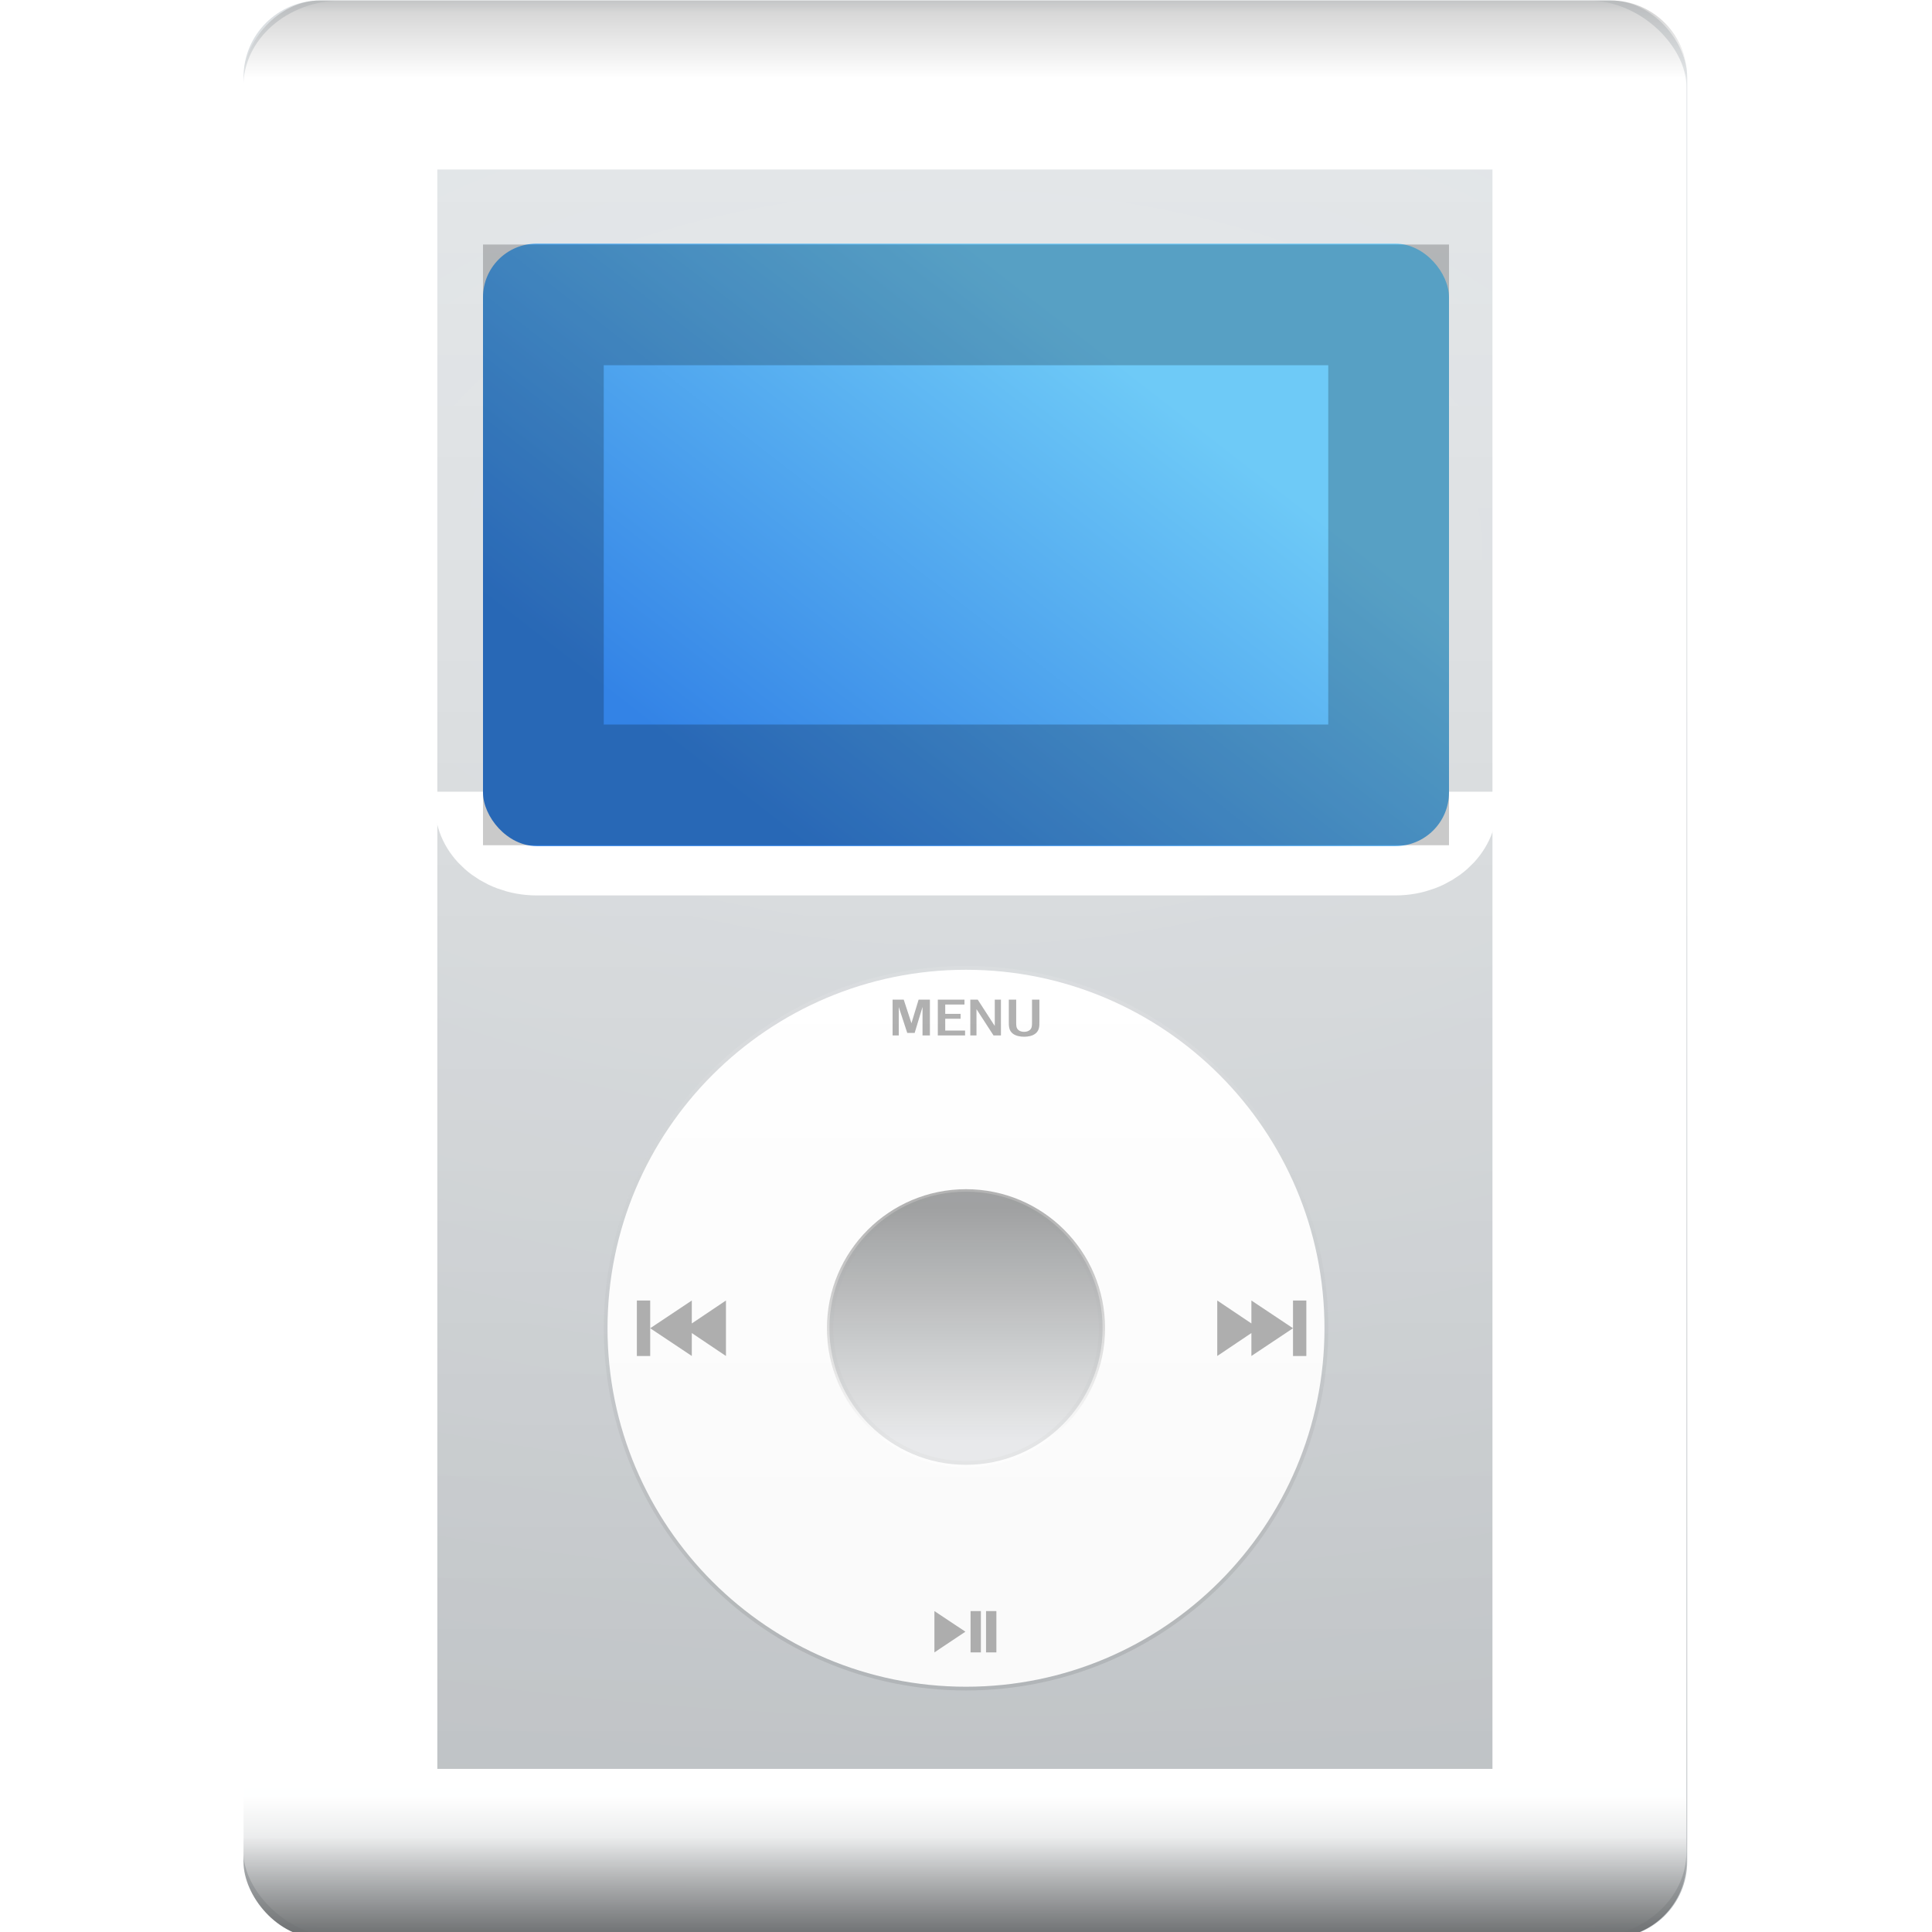
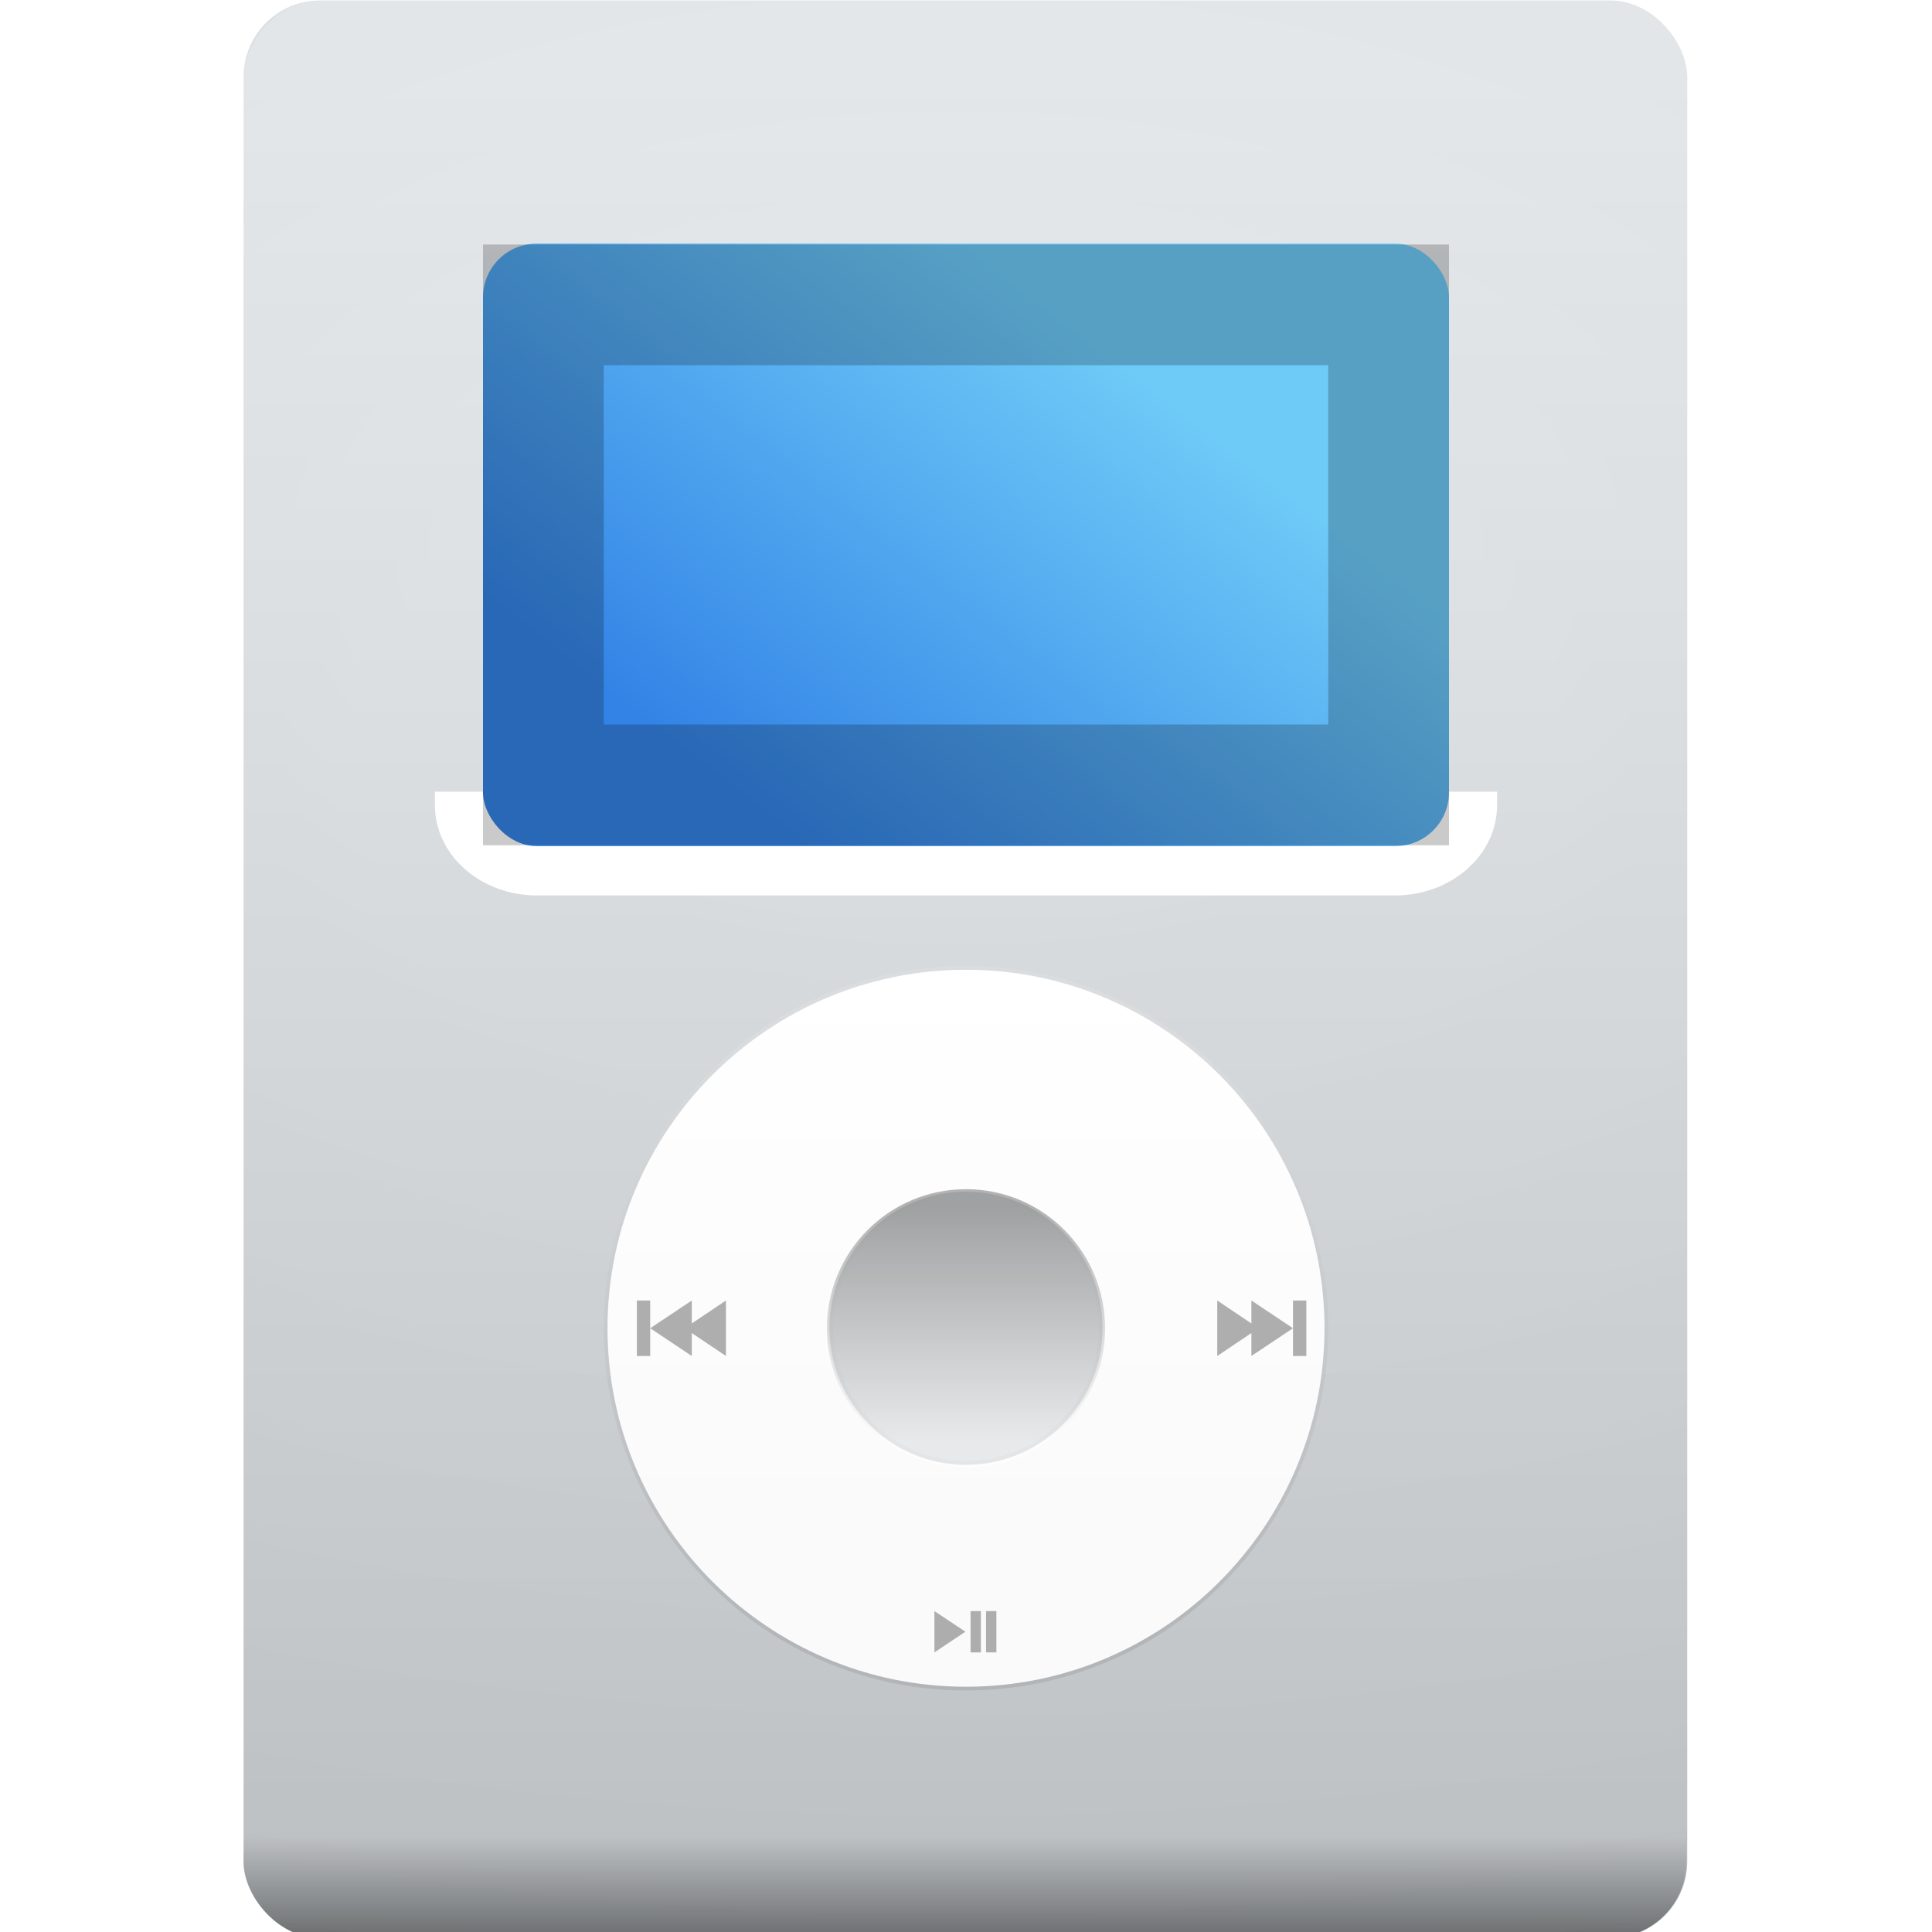
<svg xmlns="http://www.w3.org/2000/svg" xmlns:ns1="http://sodipodi.sourceforge.net/DTD/sodipodi-0.dtd" xmlns:ns2="http://www.inkscape.org/namespaces/inkscape" xmlns:xlink="http://www.w3.org/1999/xlink" width="128" height="128" id="svg2" ns1:version="0.32" ns2:version="0.45.1" version="1.0" ns1:docbase="/home/david/Icons/Oxygen/trunk/scalable/devices/small/16x16" ns1:docname="multimedia-player-apple-ipod.svgz" ns2:output_extension="org.inkscape.output.svgz.inkscape" ns2:export-filename="/home/david/Icons/Oxygen/multimedia-player-apple-ipod.png" ns2:export-xdpi="11.25" ns2:export-ydpi="11.25">
  <defs id="defs4">
    <linearGradient ns2:collect="always" id="linearGradient2232">
      <stop style="stop-color:#6ecaf7;stop-opacity:1" offset="0" id="stop2234" />
      <stop style="stop-color:#3383e6;stop-opacity:1" offset="1" id="stop2236" />
    </linearGradient>
    <linearGradient ns2:collect="always" id="linearGradient3431">
      <stop style="stop-color:#ffffff;stop-opacity:1;" offset="0" id="stop3433" />
      <stop style="stop-color:#fafafa;stop-opacity:1" offset="1" id="stop3435" />
    </linearGradient>
    <linearGradient ns2:collect="always" id="linearGradient3383">
      <stop style="stop-color:#000000;stop-opacity:1;" offset="0" id="stop3385" />
      <stop style="stop-color:#ffffff;stop-opacity:1" offset="1" id="stop3387" />
    </linearGradient>
    <linearGradient ns2:collect="always" id="linearGradient3368">
      <stop style="stop-color:#7b7b7b;stop-opacity:1" offset="0" id="stop3370" />
      <stop style="stop-color:#ffffff;stop-opacity:1" offset="1" id="stop3372" />
    </linearGradient>
    <linearGradient id="linearGradient3323" ns2:collect="always">
      <stop id="stop3325" offset="0" style="stop-color:#b9bdc0;stop-opacity:1" />
      <stop id="stop3327" offset="1" style="stop-color:#dce0e3;stop-opacity:1" />
    </linearGradient>
    <linearGradient ns2:collect="always" id="linearGradient3315">
      <stop style="stop-color:#ffffff;stop-opacity:1;" offset="0" id="stop3317" />
      <stop style="stop-color:#ffffff;stop-opacity:0;" offset="1" id="stop3319" />
    </linearGradient>
    <linearGradient ns2:collect="always" id="linearGradient3295">
      <stop style="stop-color:#000000;stop-opacity:1;" offset="0" id="stop3297" />
      <stop style="stop-color:#000000;stop-opacity:0;" offset="1" id="stop3299" />
    </linearGradient>
    <linearGradient ns2:collect="always" id="linearGradient3226">
      <stop style="stop-color:#ffffff;stop-opacity:1;" offset="0" id="stop3228" />
      <stop style="stop-color:#000000;stop-opacity:0" offset="1" id="stop3230" />
    </linearGradient>
    <linearGradient ns2:collect="always" id="linearGradient3152">
      <stop style="stop-color:#b8bcbf;stop-opacity:1;" offset="0" id="stop3154" />
      <stop style="stop-color:#dce0e3;stop-opacity:1" offset="1" id="stop3156" />
    </linearGradient>
    <linearGradient ns2:collect="always" xlink:href="#linearGradient3323" id="linearGradient3158" x1="68.105" y1="115.305" x2="68.105" y2="10.401" gradientUnits="userSpaceOnUse" gradientTransform="matrix(1.328,0,0,1.126,-21.058,-6.725)" />
    <clipPath clipPathUnits="userSpaceOnUse" id="clipPath3218">
-       <rect ry="5.065" rx="5.065" y="6" x="27" height="114" width="74" id="rect3220" style="opacity:1;fill:url(#linearGradient3222);fill-opacity:1;stroke:none;stroke-width:2.5;stroke-linecap:round;stroke-linejoin:miter;stroke-miterlimit:4;stroke-dasharray:none;stroke-opacity:1" />
-     </clipPath>
+       </clipPath>
    <linearGradient ns2:collect="always" xlink:href="#linearGradient3152" id="linearGradient3222" gradientUnits="userSpaceOnUse" gradientTransform="matrix(1.028,0,0,1,-1.778,0)" x1="68.105" y1="115.305" x2="68.105" y2="10.401" />
    <filter ns2:collect="always" id="filter3283">
      <feGaussianBlur ns2:collect="always" stdDeviation="2.78" id="feGaussianBlur3285" />
    </filter>
    <linearGradient ns2:collect="always" xlink:href="#linearGradient3226" id="linearGradient3291" gradientUnits="userSpaceOnUse" gradientTransform="matrix(2.216,0,0,1,-77.838,0)" x1="59.321" y1="111.619" x2="59.321" y2="120.059" />
    <mask maskUnits="userSpaceOnUse" id="mask3287">
      <rect ry="5.065" rx="5.065" y="6" x="-18" height="114" width="164" id="rect3289" style="opacity:1;fill:url(#linearGradient3291);fill-opacity:1;stroke:none;stroke-width:2.5;stroke-linecap:round;stroke-linejoin:miter;stroke-miterlimit:4;stroke-dasharray:none;stroke-opacity:1;filter:url(#filter3283)" />
    </mask>
    <linearGradient ns2:collect="always" xlink:href="#linearGradient3295" id="linearGradient3301" x1="64" y1="120" x2="64" y2="114.063" gradientUnits="userSpaceOnUse" />
    <linearGradient ns2:collect="always" xlink:href="#linearGradient3295" id="linearGradient3305" gradientUnits="userSpaceOnUse" x1="64" y1="120" x2="64" y2="115.427" gradientTransform="matrix(1.292,0,0,1.126,-18.761,-135.155)" />
    <radialGradient ns2:collect="always" xlink:href="#linearGradient3315" id="radialGradient3321" cx="65.01" cy="-43.322" fx="65.01" fy="-43.322" r="37" gradientTransform="matrix(5.089,0,0,2.89,-267.478,88.911)" gradientUnits="userSpaceOnUse" />
    <filter ns2:collect="always" id="filter3353">
      <feGaussianBlur ns2:collect="always" stdDeviation="1.88" id="feGaussianBlur3355" />
    </filter>
    <linearGradient ns2:collect="always" xlink:href="#linearGradient3368" id="linearGradient3374" x1="64" y1="81.076" x2="64" y2="94.529" gradientUnits="userSpaceOnUse" gradientTransform="matrix(1.152,0,0,1.152,-9.706,-13.346)" />
    <linearGradient ns2:collect="always" xlink:href="#linearGradient3383" id="linearGradient3389" x1="65.845" y1="69.403" x2="65.845" y2="104.224" gradientUnits="userSpaceOnUse" />
    <filter ns2:collect="always" id="filter3427">
      <feGaussianBlur ns2:collect="always" stdDeviation="0.86" id="feGaussianBlur3429" />
    </filter>
    <linearGradient ns2:collect="always" xlink:href="#linearGradient3431" id="linearGradient3437" x1="79" y1="66.864" x2="79" y2="100" gradientUnits="userSpaceOnUse" gradientTransform="matrix(1.131,0,0,1.131,-8.381,-11.524)" />
    <filter ns2:collect="always" id="filter3439">
      <feGaussianBlur ns2:collect="always" stdDeviation="0.171" id="feGaussianBlur3441" />
    </filter>
    <filter ns2:collect="always" id="filter3443">
      <feGaussianBlur ns2:collect="always" stdDeviation="0.94" id="feGaussianBlur3445" />
    </filter>
    <filter ns2:collect="always" id="filter3224">
      <feGaussianBlur ns2:collect="always" stdDeviation="1.86" id="feGaussianBlur3226" />
    </filter>
    <linearGradient ns2:collect="always" xlink:href="#linearGradient2232" id="linearGradient2238" x1="74.48" y1="24.216" x2="51.078" y2="54.334" gradientUnits="userSpaceOnUse" />
  </defs>
  <ns1:namedview id="base" pagecolor="#ffffff" bordercolor="#666666" borderopacity="1.0" gridtolerance="10000" guidetolerance="10" objecttolerance="10" ns2:pageopacity="0.0" ns2:pageshadow="2" ns2:zoom="0.125" ns2:cx="64" ns2:cy="64" ns2:document-units="px" ns2:current-layer="layer1" width="128px" height="128px" borderlayer="true" showgrid="false" gridspacingx="8px" gridspacingy="8px" gridempspacing="2" showborder="false" ns2:window-width="796" ns2:window-height="732" ns2:window-x="0" ns2:window-y="0" />
  <g ns2:label="Layer 1" ns2:groupmode="layer" id="layer1">
    <rect style="opacity:1;fill:url(#linearGradient3158);fill-opacity:1;stroke:none;stroke-width:2.5;stroke-linecap:round;stroke-linejoin:miter;stroke-miterlimit:4;stroke-dasharray:none;stroke-opacity:1" id="rect2170" width="95.645" height="128.368" x="16.137" y="0.032" rx="5.065" ry="5.065" />
    <rect transform="scale(1,-1)" ry="5.065" rx="5.065" y="-128.399" x="16.137" height="128.368" width="95.645" id="rect3313" style="opacity:0.32;fill:url(#radialGradient3321);fill-opacity:1;stroke:none;stroke-width:2.5;stroke-linecap:round;stroke-linejoin:miter;stroke-miterlimit:4;stroke-dasharray:none;stroke-opacity:1" />
    <path style="opacity:1;fill:#ffffff;fill-opacity:1;stroke:#ffffff;stroke-width:6.371;stroke-linecap:round;stroke-linejoin:miter;stroke-miterlimit:4;stroke-dasharray:none;stroke-opacity:1;filter:url(#filter3439)" d="M 32,51.938 L 32,52.938 C 32,54.907 33.593,56.5 35.562,56.5 L 92.438,56.5 C 94.407,56.5 96,54.907 96,52.938 L 96,51.938 C 96,53.907 94.407,55.5 92.438,55.5 L 35.562,55.5 C 33.593,55.5 32,53.907 32,51.938 z " id="rect3376" transform="matrix(1,0,0,0.887,0,6.384)" />
    <rect ry="4.498" rx="3.918" y="6" x="27" height="114" width="74" id="rect3166" style="opacity:1;fill:none;fill-opacity:1;stroke:#ffffff;stroke-width:19.894;stroke-linecap:round;stroke-linejoin:miter;stroke-miterlimit:4;stroke-dasharray:none;stroke-opacity:1;filter:url(#filter3224)" clip-path="url(#clipPath3218)" mask="url(#mask3287)" transform="matrix(1.292,0,0,1.126,-18.761,-6.725)" />
    <rect ry="4.498" rx="3.918" y="6" x="27" height="114" width="74" id="rect3293" style="opacity:0.653;fill:url(#linearGradient3301);fill-opacity:1;stroke:none;stroke-width:2.5;stroke-linecap:round;stroke-linejoin:miter;stroke-miterlimit:4;stroke-dasharray:none;stroke-opacity:1;filter:url(#filter3353)" transform="matrix(1.292,0,0,1.126,-18.761,-6.725)" />
-     <rect style="opacity:0.185;fill:url(#linearGradient3305);fill-opacity:1;stroke:none;stroke-width:2.5;stroke-linecap:round;stroke-linejoin:miter;stroke-miterlimit:4;stroke-dasharray:none;stroke-opacity:1" id="rect3303" width="95.645" height="128.368" x="16.137" y="-128.399" rx="5.065" ry="5.065" transform="scale(1,-1)" />
    <rect mask="url(#mask3287)" clip-path="url(#clipPath3218)" style="opacity:0.6;fill:none;fill-opacity:1;stroke:#000000;stroke-width:6.628;stroke-linecap:round;stroke-linejoin:miter;stroke-miterlimit:4;stroke-dasharray:none;stroke-opacity:1;filter:url(#filter3443)" id="rect3307" width="74" height="114" x="27" y="6" rx="3.914" ry="4.498" transform="matrix(1.294,0,0,1.126,-18.803,-6.725)" />
    <path id="path3381" d="M 64,67 C 52.408,67 43,76.408 43,88 C 43,99.592 52.408,109 64,109 C 75.592,109 85,99.592 85,88 C 85,76.408 75.592,67 64,67 z M 64,80 C 68.416,80 72,83.584 72,88 C 72,92.416 68.416,96 64,96 C 59.584,96 56,92.416 56,88 C 56,83.584 59.584,80 64,80 z " style="opacity:0.295;fill:none;fill-opacity:1;stroke:url(#linearGradient3389);stroke-width:0.442;stroke-linecap:round;stroke-linejoin:miter;stroke-miterlimit:4;stroke-dasharray:none;stroke-opacity:1;filter:url(#filter3427)" transform="matrix(1.131,0,0,-1.131,-8.381,187.524)" />
    <path style="opacity:1;fill:url(#linearGradient3437);fill-opacity:1;stroke:none;stroke-width:4;stroke-linecap:round;stroke-linejoin:miter;stroke-miterlimit:4;stroke-dasharray:none;stroke-opacity:1" d="M 64,64.25 C 50.89,64.25 40.25,74.89 40.25,88 C 40.25,101.11 50.89,111.75 64,111.75 C 77.11,111.75 87.75,101.11 87.75,88 C 87.75,74.89 77.11,64.25 64,64.25 z M 64,78.952 C 68.994,78.952 73.048,83.006 73.048,88 C 73.048,92.994 68.994,97.048 64,97.048 C 59.006,97.048 54.952,92.994 54.952,88 C 54.952,83.006 59.006,78.952 64,78.952 z " id="path3147" />
    <path style="opacity:0.57;fill:url(#linearGradient3374);fill-opacity:1;stroke:none;stroke-width:2.5;stroke-linecap:round;stroke-linejoin:miter;stroke-miterlimit:4;stroke-dasharray:none;stroke-opacity:1" d="M 64,78.787 C 58.914,78.787 54.787,82.914 54.787,88 C 54.787,93.086 58.914,97.213 64,97.213 C 69.086,97.213 73.213,93.086 73.213,88 C 73.213,82.914 69.086,78.787 64,78.787 z " id="rect3363" ns1:nodetypes="csssc" />
-     <path style="font-size:20px;font-style:normal;font-weight:normal;opacity:0.31;fill:#000000;fill-opacity:1;stroke:none;stroke-width:1px;stroke-linecap:butt;stroke-linejoin:miter;stroke-opacity:1;font-family:Aurulent Sans" d="M 61.609,68.601 L 61.609,66.229 L 60.86,66.229 L 60.386,67.789 L 59.875,66.229 L 59.136,66.229 L 59.136,68.601 L 59.545,68.601 L 59.545,66.719 L 60.108,68.434 L 60.598,68.434 L 61.119,66.716 L 61.119,68.601 L 61.609,68.601 M 63.939,68.601 L 63.939,68.277 L 62.624,68.277 L 62.624,67.495 L 63.641,67.495 L 63.641,67.171 L 62.624,67.171 L 62.624,66.553 L 63.899,66.553 L 63.899,66.229 L 62.133,66.229 L 62.133,68.601 L 63.939,68.601 M 64.695,68.601 L 64.695,66.86 L 65.824,68.601 L 66.315,68.601 L 66.315,66.229 L 65.906,66.229 L 65.906,67.972 L 64.777,66.229 L 64.286,66.229 L 64.286,68.601 L 64.695,68.601 M 68.864,67.688 L 68.864,66.229 L 68.373,66.229 L 68.373,67.766 C 68.373,67.936 68.373,68.11 68.236,68.234 C 68.138,68.322 67.997,68.362 67.85,68.362 C 67.703,68.362 67.562,68.322 67.464,68.234 C 67.326,68.11 67.326,67.936 67.326,67.766 L 67.326,66.229 L 66.836,66.229 L 66.836,67.688 C 66.836,67.979 66.836,68.27 67.097,68.476 C 67.294,68.63 67.575,68.686 67.85,68.686 C 68.125,68.686 68.406,68.63 68.602,68.476 C 68.864,68.27 68.864,67.979 68.864,67.688" id="text3543" />
    <path id="path3693" d="M 86.548,86.162 L 86.548,89.838 L 85.665,89.838 L 85.665,88 L 85.665,86.162 L 86.548,86.162 z M 85.665,88 L 82.908,89.838 L 82.908,88.318 L 80.646,89.838 L 80.646,86.162 L 82.908,87.682 L 82.908,86.162 L 85.665,88 z " style="opacity:0.31;fill:#000000;fill-opacity:1;fill-rule:evenodd;stroke:none;stroke-width:1px;stroke-linecap:butt;stroke-linejoin:miter;stroke-opacity:1" />
    <path style="opacity:0.31;fill:#000000;fill-opacity:1;fill-rule:evenodd;stroke:none;stroke-width:1px;stroke-linecap:butt;stroke-linejoin:miter;stroke-opacity:1" d="M 42.194,86.162 L 42.194,89.838 L 43.077,89.838 L 43.077,88 L 43.077,86.162 L 42.194,86.162 z M 43.077,88 L 45.834,89.838 L 45.834,88.318 L 48.096,89.838 L 48.096,86.162 L 45.834,87.682 L 45.834,86.162 L 43.077,88 z " id="path3658" />
    <g id="g3679" transform="matrix(0.342,0,0,0.342,114.576,125.891)" style="opacity:0.31">
      <path style="fill:#000000;fill-opacity:1;fill-rule:evenodd;stroke:none;stroke-width:1px;stroke-linecap:butt;stroke-linejoin:miter;stroke-opacity:1" d="M -154,-56 L -154,-48 L -148,-52.01 L -154,-56 z " id="path3666" ns1:nodetypes="cccc" />
      <rect style="opacity:1;fill:#000000;fill-opacity:1;stroke:none;stroke-width:0.5;stroke-linecap:round;stroke-linejoin:miter;stroke-miterlimit:4;stroke-dasharray:none;stroke-opacity:1" id="rect3668" width="2" height="8" x="-144" y="-56" />
      <rect y="-56" x="-147" height="8" width="2" id="rect3677" style="opacity:1;fill:#000000;fill-opacity:1;stroke:none;stroke-width:0.5;stroke-linecap:round;stroke-linejoin:miter;stroke-miterlimit:4;stroke-dasharray:none;stroke-opacity:1" />
    </g>
    <g transform="matrix(0.522,0,0,0.455,125.099,123.28)" style="opacity:0.31" id="g3684" />
    <rect ry="3.556" rx="3.556" y="16.141" x="32" height="39.915" width="64" id="rect2172" style="opacity:1;fill:url(#linearGradient2238);fill-opacity:1.0;stroke:none;stroke-width:2.5;stroke-linecap:round;stroke-linejoin:miter;stroke-miterlimit:4;stroke-dasharray:none;stroke-opacity:1" />
    <rect style="opacity:0.208;fill:none;fill-opacity:1;stroke:#000000;stroke-width:8;stroke-linecap:round;stroke-linejoin:miter;stroke-miterlimit:4;stroke-dasharray:none;stroke-opacity:1" id="rect3214" width="56" height="31.802" x="36" y="20.198" rx="0" ry="0" />
  </g>
</svg>